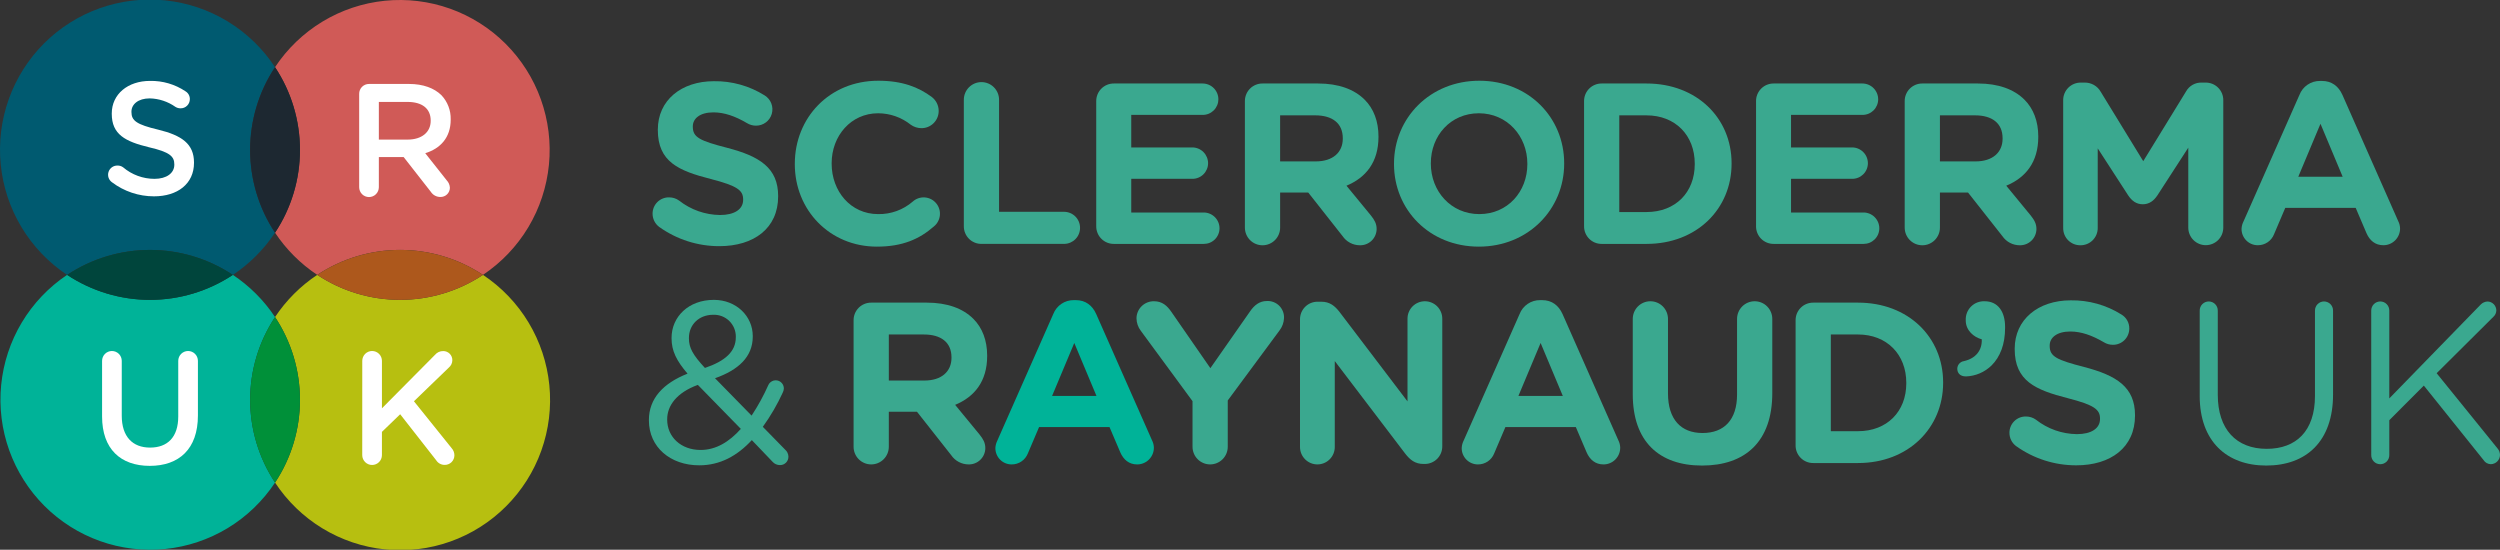
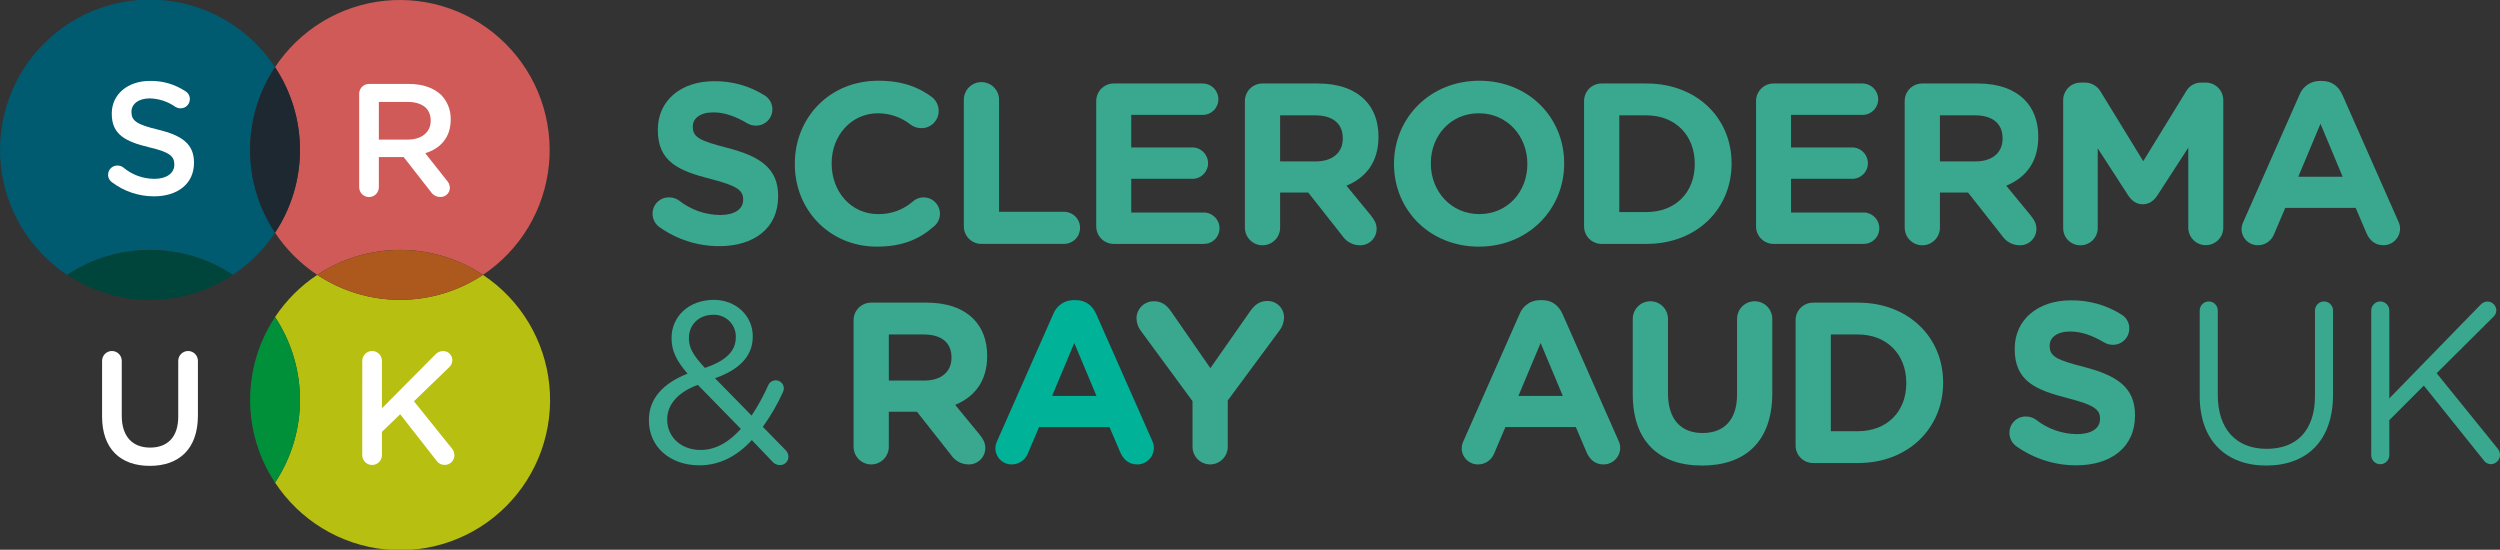
<svg xmlns="http://www.w3.org/2000/svg" width="191" height="42" viewBox="0 0 191 42" fill="none">
  <rect x="0" y="0" width="191" height="42" fill="#333333" stroke="none" />
  <g clip-path="url(#clip0_4045_6455)">
    <path fill-rule="evenodd" clip-rule="evenodd" d="M17.791 21.002C19.069 20.153 20.164 19.057 21.013 17.778C19.771 15.904 19.109 13.705 19.109 11.456C19.109 9.206 19.771 7.007 21.013 5.133C20.08 3.712 18.842 2.517 17.39 1.634C15.939 0.751 14.309 0.203 12.62 0.029C10.93 -0.145 9.224 0.06 7.623 0.628C6.022 1.197 4.568 2.115 3.365 3.316C2.163 4.518 1.242 5.972 0.67 7.574C0.097 9.176 -0.112 10.885 0.057 12.578C0.225 14.271 0.768 15.905 1.645 17.362C2.522 18.819 3.711 20.062 5.127 21.002C7.005 19.757 9.207 19.094 11.459 19.094C13.71 19.094 15.912 19.757 17.79 21.002" fill="#005A70" />
    <path fill-rule="evenodd" clip-rule="evenodd" d="M24.236 21C26.114 19.756 28.316 19.092 30.567 19.092C32.819 19.092 35.021 19.756 36.899 21C38.309 20.059 39.492 18.815 40.364 17.36C41.235 15.904 41.773 14.273 41.939 12.584C42.105 10.895 41.894 9.19 41.322 7.592C40.75 5.994 39.83 4.544 38.631 3.346C37.431 2.147 35.98 1.231 34.384 0.662C32.788 0.094 31.085 -0.113 29.4 0.058C27.714 0.229 26.087 0.773 24.637 1.65C23.187 2.528 21.949 3.717 21.013 5.132C22.255 7.006 22.918 9.205 22.918 11.454C22.918 13.704 22.255 15.903 21.013 17.777C21.862 19.056 22.958 20.152 24.236 21Z" fill="#D05A57" />
    <path fill-rule="evenodd" clip-rule="evenodd" d="M21.013 17.778C22.255 15.904 22.918 13.705 22.918 11.455C22.918 9.206 22.255 7.007 21.013 5.133C19.771 7.007 19.109 9.206 19.109 11.455C19.109 13.705 19.771 15.904 21.013 17.778Z" fill="#1D2831" />
-     <path fill-rule="evenodd" clip-rule="evenodd" d="M21.013 24.223C20.164 22.945 19.069 21.849 17.791 21C15.914 22.244 13.711 22.908 11.46 22.908C9.208 22.908 7.006 22.244 5.128 21C3.719 21.942 2.535 23.185 1.664 24.641C0.793 26.096 0.255 27.727 0.089 29.416C-0.077 31.106 0.134 32.81 0.706 34.408C1.279 36.006 2.198 37.456 3.397 38.654C4.597 39.853 6.047 40.769 7.644 41.338C9.24 41.906 10.943 42.112 12.628 41.942C14.314 41.771 15.94 41.227 17.391 40.35C18.841 39.472 20.079 38.283 21.015 36.868C19.773 34.995 19.11 32.795 19.11 30.546C19.11 28.297 19.773 26.097 21.015 24.223" fill="#00B398" />
    <path fill-rule="evenodd" clip-rule="evenodd" d="M17.791 21.002C15.913 19.757 13.711 19.094 11.459 19.094C9.208 19.094 7.006 19.757 5.128 21.002C7.006 22.246 9.208 22.91 11.459 22.91C13.711 22.91 15.913 22.246 17.791 21.002Z" fill="#00453C" />
    <path fill-rule="evenodd" clip-rule="evenodd" d="M36.899 21C35.021 22.245 32.819 22.908 30.568 22.908C28.316 22.908 26.114 22.245 24.236 21C22.958 21.849 21.862 22.945 21.013 24.223C22.255 26.097 22.918 28.297 22.918 30.546C22.918 32.795 22.255 34.995 21.013 36.868C21.947 38.29 23.184 39.485 24.636 40.368C26.088 41.251 27.717 41.799 29.407 41.973C31.096 42.147 32.803 41.942 34.404 41.374C36.004 40.805 37.459 39.887 38.661 38.685C39.864 37.484 40.785 36.03 41.357 34.428C41.929 32.826 42.139 31.117 41.97 29.424C41.801 27.731 41.259 26.097 40.382 24.64C39.505 23.183 38.315 21.939 36.899 21Z" fill="#B7BF10" />
    <path fill-rule="evenodd" clip-rule="evenodd" d="M24.236 21.002C26.114 22.246 28.316 22.91 30.567 22.91C32.819 22.91 35.021 22.246 36.899 21.002C35.021 19.757 32.819 19.094 30.567 19.094C28.316 19.094 26.114 19.757 24.236 21.002Z" fill="#AD581C" />
    <path fill-rule="evenodd" clip-rule="evenodd" d="M21.013 24.227C19.771 26.1 19.109 28.3 19.109 30.549C19.109 32.798 19.771 34.998 21.013 36.872C22.255 34.998 22.918 32.798 22.918 30.549C22.918 28.3 22.255 26.1 21.013 24.227Z" fill="#009039" />
    <path fill-rule="evenodd" clip-rule="evenodd" d="M8.551 13.922C8.429 13.835 8.339 13.712 8.292 13.57C8.246 13.428 8.246 13.274 8.292 13.133C8.339 12.991 8.429 12.867 8.55 12.78C8.671 12.693 8.817 12.647 8.966 12.648C9.123 12.642 9.278 12.689 9.405 12.782C10.075 13.351 10.924 13.663 11.802 13.664C12.731 13.664 13.318 13.223 13.318 12.586V12.562C13.318 11.949 12.975 11.618 11.386 11.251C9.565 10.811 8.539 10.272 8.539 8.693V8.668C8.539 7.198 9.762 6.181 11.461 6.181C12.426 6.162 13.372 6.44 14.174 6.977C14.277 7.039 14.362 7.127 14.42 7.233C14.478 7.338 14.507 7.458 14.504 7.578C14.504 7.671 14.485 7.762 14.449 7.848C14.413 7.933 14.361 8.01 14.295 8.075C14.229 8.14 14.151 8.191 14.065 8.226C13.979 8.26 13.888 8.277 13.795 8.276C13.657 8.277 13.521 8.239 13.404 8.166C12.827 7.759 12.142 7.533 11.437 7.517C10.556 7.517 10.042 7.97 10.042 8.533V8.558C10.042 9.219 10.433 9.513 12.084 9.905C13.893 10.345 14.822 10.995 14.822 12.415V12.44C14.822 14.044 13.563 15 11.766 15C10.606 15.001 9.477 14.623 8.551 13.922Z" fill="white" />
    <path fill-rule="evenodd" clip-rule="evenodd" d="M31.145 10.665C32.22 10.665 32.905 10.101 32.905 9.232V9.208C32.905 8.289 32.245 7.787 31.133 7.787H28.944V10.665L31.145 10.665ZM27.441 7.174C27.439 7.074 27.457 6.975 27.495 6.882C27.532 6.789 27.588 6.704 27.659 6.633C27.73 6.563 27.814 6.507 27.906 6.469C27.999 6.431 28.098 6.413 28.198 6.414H31.254C32.33 6.414 33.174 6.733 33.724 7.272C34.195 7.77 34.45 8.435 34.433 9.121V9.145C34.433 10.517 33.639 11.35 32.489 11.705L34.127 13.775C34.277 13.93 34.364 14.135 34.372 14.35C34.37 14.444 34.35 14.536 34.313 14.621C34.276 14.707 34.222 14.784 34.156 14.849C34.089 14.914 34.01 14.965 33.923 14.999C33.836 15.034 33.744 15.05 33.651 15.049C33.505 15.051 33.362 15.016 33.233 14.947C33.105 14.879 32.996 14.779 32.917 14.657L30.839 12H28.944V14.302C28.944 14.502 28.865 14.693 28.724 14.835C28.583 14.976 28.392 15.055 28.192 15.055C27.993 15.055 27.802 14.976 27.661 14.835C27.52 14.693 27.441 14.502 27.441 14.302V7.174Z" fill="white" />
    <path fill-rule="evenodd" clip-rule="evenodd" d="M7.799 31.82V27.57C7.799 27.37 7.878 27.178 8.019 27.037C8.16 26.896 8.351 26.817 8.551 26.817C8.75 26.817 8.941 26.896 9.082 27.037C9.223 27.178 9.302 27.37 9.302 27.57V31.759C9.302 33.351 10.121 34.196 11.466 34.196C12.799 34.196 13.618 33.4 13.618 31.82V27.57C13.618 27.37 13.697 27.178 13.838 27.037C13.979 26.896 14.17 26.816 14.37 26.816C14.569 26.816 14.76 26.896 14.901 27.037C15.042 27.178 15.121 27.37 15.121 27.57V31.746C15.121 34.306 13.679 35.592 11.442 35.592C9.217 35.592 7.799 34.306 7.799 31.82" fill="white" />
    <path fill-rule="evenodd" clip-rule="evenodd" d="M27.677 27.57C27.677 27.37 27.756 27.178 27.897 27.037C28.038 26.896 28.229 26.816 28.428 26.816C28.628 26.816 28.819 26.896 28.96 27.037C29.101 27.178 29.18 27.37 29.18 27.57V31.195L33.239 27.104C33.315 27.013 33.411 26.941 33.518 26.892C33.626 26.843 33.743 26.82 33.862 26.822C33.954 26.821 34.045 26.838 34.13 26.873C34.215 26.907 34.292 26.959 34.357 27.024C34.422 27.089 34.473 27.166 34.508 27.252C34.543 27.337 34.56 27.428 34.559 27.52C34.558 27.628 34.533 27.735 34.487 27.832C34.441 27.929 34.373 28.015 34.29 28.084L31.625 30.656L34.509 34.244C34.642 34.392 34.716 34.584 34.717 34.783C34.717 34.882 34.697 34.979 34.659 35.07C34.621 35.161 34.565 35.243 34.494 35.312C34.423 35.38 34.339 35.434 34.248 35.469C34.156 35.505 34.058 35.521 33.959 35.518C33.832 35.517 33.708 35.483 33.596 35.421C33.486 35.359 33.392 35.27 33.324 35.163L30.573 31.648L29.179 32.995V34.771C29.179 34.971 29.1 35.162 28.959 35.303C28.818 35.445 28.627 35.524 28.427 35.524C28.228 35.524 28.037 35.445 27.896 35.303C27.755 35.162 27.675 34.971 27.675 34.771L27.677 27.57Z" fill="white" />
    <path fill-rule="evenodd" clip-rule="evenodd" d="M50.362 17.337C50.205 17.22 50.077 17.066 49.989 16.89C49.901 16.713 49.855 16.519 49.856 16.322C49.856 16.157 49.888 15.994 49.951 15.842C50.015 15.69 50.108 15.552 50.225 15.436C50.342 15.32 50.481 15.229 50.633 15.168C50.786 15.107 50.95 15.076 51.114 15.079C51.39 15.076 51.659 15.162 51.883 15.324C52.776 16.026 53.876 16.414 55.011 16.427C56.112 16.427 56.776 15.989 56.776 15.271V15.236C56.776 14.553 56.356 14.203 54.312 13.678C51.848 13.049 50.258 12.365 50.258 9.932V9.897C50.258 7.674 52.04 6.204 54.539 6.204C55.91 6.183 57.257 6.56 58.419 7.289C58.651 7.432 58.83 7.647 58.928 7.901C59.027 8.156 59.039 8.436 58.964 8.698C58.889 8.96 58.73 9.19 58.511 9.353C58.292 9.516 58.027 9.603 57.754 9.6C57.514 9.601 57.278 9.534 57.073 9.408C56.182 8.883 55.343 8.585 54.504 8.585C53.473 8.585 52.931 9.058 52.931 9.653V9.686C52.931 10.492 53.456 10.754 55.57 11.297C58.052 11.945 59.45 12.838 59.45 14.973V15.008C59.45 17.441 57.597 18.807 54.958 18.807C53.311 18.81 51.704 18.296 50.362 17.337Z" fill="#3AA88F" />
    <path fill-rule="evenodd" clip-rule="evenodd" d="M60.724 12.54V12.505C60.724 9.022 63.345 6.168 67.102 6.168C68.937 6.168 70.177 6.658 71.191 7.412C71.355 7.538 71.487 7.699 71.578 7.884C71.669 8.069 71.716 8.273 71.716 8.479C71.716 8.653 71.681 8.825 71.614 8.985C71.547 9.146 71.449 9.291 71.325 9.413C71.202 9.535 71.055 9.632 70.894 9.697C70.734 9.762 70.561 9.794 70.388 9.792C70.099 9.789 69.819 9.697 69.584 9.53C68.873 8.964 67.993 8.655 67.085 8.654C65.022 8.654 63.538 10.37 63.538 12.471V12.506C63.538 14.607 64.988 16.357 67.085 16.357C68.059 16.377 69.005 16.034 69.74 15.395C69.864 15.284 70.01 15.2 70.167 15.146C70.324 15.093 70.491 15.072 70.656 15.084C70.822 15.096 70.984 15.141 71.132 15.216C71.28 15.292 71.411 15.396 71.519 15.524C71.626 15.651 71.707 15.798 71.756 15.957C71.806 16.116 71.823 16.283 71.807 16.449C71.791 16.614 71.742 16.775 71.663 16.922C71.585 17.068 71.477 17.198 71.348 17.302C70.247 18.265 68.954 18.843 66.996 18.843C63.397 18.843 60.723 16.059 60.723 12.541" fill="#3AA88F" />
    <path fill-rule="evenodd" clip-rule="evenodd" d="M73.637 7.621C73.637 7.264 73.778 6.921 74.031 6.668C74.283 6.415 74.625 6.273 74.982 6.273C75.339 6.273 75.681 6.415 75.934 6.668C76.186 6.921 76.328 7.264 76.328 7.621V16.182H81.308C81.63 16.186 81.937 16.317 82.164 16.546C82.39 16.776 82.516 17.085 82.516 17.408C82.516 17.73 82.39 18.04 82.164 18.269C81.937 18.498 81.63 18.629 81.308 18.633H74.982C74.805 18.635 74.629 18.601 74.465 18.533C74.302 18.466 74.153 18.367 74.028 18.241C73.902 18.116 73.803 17.967 73.736 17.802C73.669 17.638 73.635 17.462 73.637 17.285V7.621Z" fill="#3AA88F" />
    <path fill-rule="evenodd" clip-rule="evenodd" d="M83.752 17.286V7.727C83.751 7.55 83.785 7.374 83.852 7.21C83.919 7.046 84.018 6.896 84.144 6.771C84.269 6.645 84.418 6.546 84.582 6.479C84.745 6.412 84.921 6.378 85.098 6.379H91.879C92.198 6.38 92.505 6.507 92.731 6.733C92.957 6.96 93.084 7.267 93.085 7.587C93.084 7.745 93.053 7.901 92.992 8.046C92.93 8.191 92.841 8.323 92.729 8.434C92.617 8.544 92.484 8.632 92.339 8.691C92.193 8.75 92.037 8.779 91.879 8.778H86.427V11.264H91.092C91.411 11.264 91.718 11.391 91.944 11.618C92.17 11.844 92.297 12.151 92.298 12.471C92.297 12.629 92.266 12.785 92.204 12.93C92.143 13.075 92.054 13.207 91.942 13.318C91.83 13.429 91.697 13.516 91.551 13.575C91.405 13.634 91.249 13.664 91.092 13.662H86.427V16.235H91.966C92.285 16.236 92.592 16.363 92.818 16.59C93.044 16.816 93.171 17.123 93.172 17.443C93.171 17.601 93.139 17.757 93.078 17.902C93.017 18.047 92.928 18.179 92.816 18.29C92.704 18.4 92.571 18.488 92.425 18.547C92.279 18.606 92.123 18.635 91.966 18.634H85.098C84.921 18.635 84.745 18.601 84.582 18.534C84.418 18.467 84.269 18.367 84.144 18.242C84.018 18.117 83.919 17.968 83.852 17.803C83.785 17.639 83.751 17.463 83.752 17.286" fill="#3AA88F" />
    <path fill-rule="evenodd" clip-rule="evenodd" d="M100.527 12.331C101.838 12.331 102.589 11.631 102.589 10.598V10.563C102.589 9.408 101.785 8.812 100.475 8.812H97.801V12.331H100.527ZM95.11 7.727C95.109 7.55 95.142 7.374 95.21 7.21C95.277 7.045 95.376 6.896 95.501 6.771C95.626 6.645 95.775 6.546 95.939 6.479C96.103 6.411 96.279 6.378 96.456 6.379H100.702C102.257 6.379 103.463 6.817 104.267 7.623C104.949 8.305 105.316 9.268 105.316 10.423V10.459C105.316 12.384 104.354 13.575 102.869 14.188L104.738 16.463C105 16.795 105.175 17.075 105.175 17.496C105.174 17.662 105.139 17.825 105.074 17.978C105.009 18.13 104.915 18.268 104.796 18.384C104.677 18.499 104.537 18.59 104.383 18.651C104.229 18.712 104.065 18.742 103.9 18.738C103.638 18.739 103.38 18.675 103.149 18.553C102.918 18.431 102.719 18.254 102.572 18.038L99.951 14.712H97.802V17.391C97.802 17.749 97.66 18.091 97.407 18.344C97.155 18.597 96.813 18.739 96.456 18.739C96.099 18.739 95.757 18.597 95.504 18.344C95.252 18.091 95.11 17.749 95.11 17.391V7.727Z" fill="#3AA88F" />
    <path fill-rule="evenodd" clip-rule="evenodd" d="M116.69 12.54V12.505C116.69 10.405 115.152 8.654 112.985 8.654C110.819 8.654 109.316 10.37 109.316 12.47V12.506C109.316 14.607 110.853 16.357 113.02 16.357C115.187 16.357 116.69 14.641 116.69 12.541M106.502 12.541V12.505C106.502 9.022 109.245 6.168 113.02 6.168C116.795 6.168 119.503 8.987 119.503 12.47V12.505C119.503 15.989 116.76 18.843 112.985 18.843C109.211 18.843 106.502 16.024 106.502 12.54" fill="#3AA88F" />
    <path fill-rule="evenodd" clip-rule="evenodd" d="M125.793 16.2C127.995 16.2 129.479 14.712 129.479 12.541V12.506C129.479 10.336 127.994 8.813 125.793 8.813H123.713V16.2H125.793ZM121.023 7.727C121.021 7.55 121.055 7.374 121.122 7.21C121.189 7.045 121.288 6.896 121.413 6.771C121.538 6.645 121.687 6.546 121.851 6.479C122.015 6.411 122.191 6.378 122.368 6.379H125.793C129.637 6.379 132.293 9.023 132.293 12.471V12.506C132.293 15.955 129.638 18.634 125.793 18.634H122.368C122.191 18.635 122.015 18.601 121.851 18.534C121.687 18.467 121.538 18.367 121.413 18.242C121.288 18.116 121.189 17.967 121.122 17.803C121.055 17.639 121.021 17.463 121.023 17.285V7.727Z" fill="#3AA88F" />
    <path fill-rule="evenodd" clip-rule="evenodd" d="M134.162 17.286V7.727C134.16 7.55 134.194 7.374 134.261 7.21C134.328 7.046 134.427 6.897 134.553 6.771C134.678 6.646 134.827 6.546 134.99 6.479C135.154 6.412 135.33 6.378 135.507 6.379H142.287C142.607 6.38 142.913 6.507 143.139 6.734C143.365 6.96 143.493 7.267 143.493 7.587C143.493 7.745 143.461 7.901 143.4 8.046C143.339 8.191 143.25 8.323 143.138 8.434C143.025 8.544 142.893 8.632 142.747 8.691C142.601 8.75 142.445 8.779 142.287 8.778H136.835V11.264H141.501C141.821 11.264 142.127 11.391 142.353 11.618C142.58 11.844 142.707 12.151 142.707 12.471C142.707 12.629 142.675 12.785 142.614 12.93C142.553 13.076 142.464 13.207 142.352 13.318C142.239 13.429 142.107 13.516 141.961 13.575C141.815 13.634 141.658 13.664 141.501 13.662H136.835V16.235H142.374C142.694 16.236 143 16.363 143.226 16.59C143.452 16.816 143.58 17.123 143.58 17.443C143.58 17.601 143.548 17.757 143.487 17.902C143.426 18.047 143.337 18.179 143.224 18.29C143.112 18.4 142.98 18.488 142.834 18.547C142.688 18.606 142.532 18.635 142.374 18.634H135.507C135.33 18.635 135.154 18.601 134.99 18.534C134.826 18.467 134.677 18.367 134.552 18.242C134.427 18.117 134.328 17.968 134.261 17.803C134.194 17.639 134.16 17.463 134.161 17.286" fill="#3AA88F" />
    <path fill-rule="evenodd" clip-rule="evenodd" d="M150.936 12.331C152.247 12.331 152.998 11.631 152.998 10.598V10.563C152.998 9.408 152.194 8.812 150.884 8.812H148.21V12.331H150.936ZM145.519 7.727C145.517 7.55 145.551 7.374 145.618 7.21C145.685 7.046 145.784 6.896 145.91 6.771C146.035 6.645 146.184 6.546 146.348 6.479C146.511 6.412 146.687 6.378 146.864 6.379H151.111C152.666 6.379 153.871 6.817 154.676 7.623C155.357 8.305 155.724 9.268 155.724 10.423V10.459C155.724 12.384 154.763 13.575 153.277 14.188L155.147 16.463C155.409 16.796 155.584 17.076 155.584 17.496C155.583 17.662 155.549 17.826 155.483 17.978C155.418 18.131 155.324 18.269 155.205 18.384C155.086 18.5 154.946 18.591 154.792 18.652C154.638 18.712 154.474 18.742 154.308 18.739C154.047 18.739 153.789 18.675 153.558 18.553C153.327 18.431 153.129 18.255 152.981 18.039L150.359 14.712H148.21V17.391C148.21 17.749 148.068 18.091 147.816 18.344C147.564 18.597 147.221 18.739 146.864 18.739C146.507 18.739 146.165 18.597 145.913 18.344C145.66 18.091 145.519 17.749 145.519 17.391V7.727Z" fill="#3AA88F" />
    <path fill-rule="evenodd" clip-rule="evenodd" d="M157.627 7.657C157.626 7.48 157.659 7.304 157.727 7.14C157.794 6.976 157.893 6.827 158.018 6.701C158.143 6.576 158.292 6.476 158.456 6.409C158.62 6.342 158.796 6.308 158.973 6.31H159.27C159.517 6.306 159.762 6.369 159.977 6.492C160.192 6.615 160.371 6.794 160.493 7.01L163.744 12.314L167.011 6.992C167.129 6.778 167.304 6.6 167.517 6.479C167.73 6.359 167.972 6.3 168.217 6.31H168.514C168.691 6.308 168.866 6.342 169.03 6.409C169.194 6.476 169.343 6.576 169.468 6.701C169.594 6.827 169.693 6.976 169.76 7.14C169.827 7.304 169.861 7.48 169.859 7.657V17.392C169.859 17.747 169.719 18.088 169.468 18.339C169.217 18.59 168.877 18.731 168.522 18.731C168.168 18.731 167.828 18.59 167.577 18.339C167.326 18.088 167.185 17.747 167.185 17.392V11.281L164.827 14.924C164.547 15.344 164.198 15.606 163.708 15.606C163.219 15.606 162.869 15.343 162.591 14.924L160.266 11.334V17.426C160.266 17.6 160.231 17.772 160.164 17.932C160.097 18.092 159.999 18.238 159.876 18.36C159.752 18.482 159.606 18.578 159.445 18.643C159.284 18.708 159.112 18.741 158.938 18.739C158.766 18.74 158.595 18.707 158.435 18.642C158.275 18.577 158.13 18.48 158.008 18.358C157.886 18.236 157.79 18.09 157.724 17.93C157.659 17.77 157.626 17.599 157.628 17.426L157.627 7.657Z" fill="#3AA88F" />
    <path fill-rule="evenodd" clip-rule="evenodd" d="M178.979 13.502L177.285 9.457L175.589 13.502H178.979ZM171.413 16.898L175.677 7.252C175.799 6.934 176.015 6.662 176.296 6.471C176.577 6.28 176.91 6.18 177.25 6.184H177.407C178.14 6.184 178.665 6.586 178.962 7.252L183.226 16.898C183.311 17.066 183.359 17.251 183.365 17.44C183.368 17.61 183.336 17.778 183.273 17.935C183.21 18.092 183.117 18.235 182.998 18.355C182.879 18.476 182.738 18.571 182.582 18.637C182.426 18.702 182.259 18.736 182.09 18.735C181.461 18.735 181.041 18.368 180.797 17.808L179.975 15.883H174.593L173.737 17.895C173.639 18.145 173.468 18.359 173.247 18.509C173.025 18.659 172.763 18.738 172.496 18.735C172.331 18.736 172.168 18.704 172.016 18.64C171.864 18.577 171.726 18.484 171.611 18.366C171.495 18.249 171.404 18.11 171.343 17.957C171.282 17.804 171.251 17.64 171.254 17.475C171.265 17.274 171.319 17.077 171.412 16.898L171.413 16.898Z" fill="#3AA88F" />
    <path fill-rule="evenodd" clip-rule="evenodd" d="M56.217 25.782V25.747C56.221 25.52 56.18 25.294 56.094 25.083C56.008 24.873 55.88 24.682 55.718 24.523C55.556 24.364 55.363 24.24 55.151 24.158C54.94 24.077 54.713 24.04 54.487 24.049C53.386 24.049 52.634 24.819 52.634 25.817V25.852C52.634 26.57 52.931 27.112 53.856 28.11C55.412 27.585 56.215 26.849 56.215 25.781M56.6 32.766L53.315 29.405C51.69 30 50.973 30.997 50.973 32.031V32.065C50.973 33.378 52.022 34.377 53.524 34.377C54.696 34.377 55.709 33.764 56.6 32.766ZM59.031 35.287L57.44 33.624C56.321 34.832 55.011 35.55 53.421 35.55C51.219 35.55 49.576 34.167 49.576 32.118V32.084C49.576 30.456 50.66 29.283 52.529 28.547C51.691 27.567 51.307 26.814 51.307 25.851V25.816C51.307 24.206 52.6 22.91 54.54 22.91C56.252 22.91 57.511 24.154 57.511 25.676V25.711C57.511 27.269 56.41 28.267 54.627 28.897L57.422 31.752C57.911 31.012 58.337 30.234 58.698 29.424C58.757 29.293 58.858 29.187 58.986 29.123C59.113 29.058 59.259 29.04 59.398 29.071C59.538 29.102 59.662 29.179 59.751 29.291C59.84 29.403 59.888 29.542 59.886 29.685C59.88 29.795 59.85 29.903 59.799 30.001C59.378 30.918 58.869 31.791 58.279 32.609L59.974 34.342C60.053 34.409 60.118 34.492 60.163 34.586C60.208 34.679 60.233 34.781 60.236 34.885C60.237 34.971 60.222 35.056 60.19 35.135C60.158 35.214 60.11 35.286 60.05 35.347C59.99 35.407 59.918 35.455 59.839 35.487C59.759 35.519 59.675 35.535 59.589 35.533C59.484 35.533 59.38 35.512 59.284 35.469C59.188 35.427 59.101 35.365 59.03 35.287" fill="#3AA88F" />
    <path fill-rule="evenodd" clip-rule="evenodd" d="M70.631 29.073C71.942 29.073 72.694 28.373 72.694 27.34V27.305C72.694 26.15 71.891 25.555 70.58 25.555H67.906V29.073H70.631ZM65.214 24.47C65.213 24.293 65.246 24.116 65.313 23.952C65.381 23.788 65.48 23.639 65.605 23.513C65.73 23.388 65.879 23.288 66.043 23.221C66.207 23.154 66.382 23.12 66.56 23.121H70.806C72.362 23.121 73.567 23.559 74.371 24.365C75.052 25.048 75.419 26.011 75.419 27.166V27.201C75.419 29.127 74.458 30.317 72.973 30.93L74.843 33.205C75.105 33.538 75.279 33.818 75.279 34.239C75.278 34.404 75.243 34.568 75.178 34.721C75.113 34.873 75.019 35.011 74.9 35.126C74.782 35.242 74.641 35.333 74.487 35.394C74.334 35.454 74.169 35.484 74.004 35.481C73.742 35.481 73.485 35.417 73.253 35.295C73.022 35.173 72.824 34.996 72.676 34.781L70.055 31.454H67.905V34.133C67.905 34.491 67.763 34.834 67.511 35.086C67.259 35.339 66.917 35.481 66.56 35.481C66.203 35.481 65.861 35.339 65.608 35.086C65.356 34.834 65.214 34.491 65.214 34.133L65.214 24.47Z" fill="#3AA88F" />
    <path fill-rule="evenodd" clip-rule="evenodd" d="M91.109 30.649L87.159 25.275C86.947 24.998 86.831 24.66 86.828 24.312C86.83 24.138 86.867 23.966 86.936 23.807C87.005 23.648 87.106 23.503 87.231 23.383C87.356 23.262 87.504 23.168 87.665 23.105C87.827 23.042 88 23.012 88.173 23.016C88.784 23.016 89.169 23.349 89.501 23.839L92.472 28.128L95.495 23.803C95.827 23.313 96.23 22.998 96.788 22.998C96.963 22.989 97.137 23.016 97.3 23.079C97.464 23.142 97.612 23.238 97.735 23.362C97.859 23.486 97.955 23.635 98.018 23.798C98.08 23.962 98.108 24.137 98.099 24.312C98.082 24.655 97.96 24.985 97.749 25.256L93.8 30.596V34.133C93.8 34.491 93.658 34.833 93.406 35.086C93.153 35.339 92.811 35.481 92.454 35.481C92.098 35.481 91.755 35.339 91.503 35.086C91.251 34.833 91.109 34.491 91.109 34.133V30.649Z" fill="#3AA88F" />
-     <path fill-rule="evenodd" clip-rule="evenodd" d="M99.32 24.399C99.319 24.221 99.353 24.046 99.42 23.881C99.487 23.717 99.586 23.568 99.711 23.443C99.837 23.317 99.986 23.218 100.149 23.151C100.313 23.084 100.489 23.05 100.666 23.051H100.946C101.592 23.051 101.977 23.366 102.344 23.839L107.533 30.666V24.346C107.533 23.993 107.673 23.655 107.922 23.405C108.172 23.156 108.509 23.016 108.862 23.016C109.214 23.016 109.552 23.156 109.801 23.405C110.05 23.655 110.19 23.993 110.19 24.346V34.099C110.191 34.276 110.157 34.452 110.09 34.616C110.023 34.78 109.924 34.929 109.799 35.055C109.674 35.18 109.525 35.279 109.361 35.346C109.197 35.414 109.021 35.448 108.844 35.446H108.757C108.11 35.446 107.726 35.131 107.359 34.658L101.977 27.585V34.15C101.977 34.503 101.837 34.842 101.588 35.091C101.339 35.341 101.001 35.481 100.649 35.481C100.297 35.481 99.959 35.341 99.71 35.091C99.46 34.842 99.32 34.503 99.32 34.15L99.32 24.399Z" fill="#3AA88F" />
    <path fill-rule="evenodd" clip-rule="evenodd" d="M119.398 30.248L117.703 26.203L116.007 30.248H119.398ZM111.831 33.644L116.095 23.997C116.217 23.68 116.433 23.407 116.714 23.216C116.995 23.026 117.328 22.925 117.668 22.93H117.825C118.559 22.93 119.083 23.332 119.38 23.997L123.644 33.644C123.729 33.812 123.777 33.998 123.784 34.186C123.786 34.356 123.755 34.524 123.692 34.681C123.629 34.838 123.535 34.981 123.417 35.102C123.298 35.222 123.157 35.318 123.001 35.383C122.845 35.448 122.677 35.482 122.508 35.482C121.878 35.482 121.459 35.114 121.215 34.554L120.394 32.629H115.012L114.155 34.641C114.058 34.891 113.887 35.105 113.665 35.255C113.443 35.405 113.182 35.484 112.914 35.482C112.749 35.482 112.587 35.45 112.435 35.386C112.283 35.323 112.145 35.23 112.03 35.112C111.915 34.995 111.824 34.856 111.762 34.703C111.701 34.55 111.671 34.386 111.674 34.221C111.685 34.02 111.739 33.823 111.831 33.644L111.831 33.644Z" fill="#3AA88F" />
    <path fill-rule="evenodd" clip-rule="evenodd" d="M124.743 30.123V24.364C124.743 24.006 124.885 23.663 125.137 23.411C125.39 23.158 125.732 23.016 126.089 23.016C126.446 23.016 126.788 23.158 127.04 23.411C127.292 23.663 127.434 24.006 127.434 24.364V30.053C127.434 32.049 128.43 33.082 130.073 33.082C131.715 33.082 132.711 32.084 132.711 30.141V24.364C132.711 24.006 132.853 23.663 133.106 23.41C133.358 23.158 133.7 23.016 134.057 23.016C134.414 23.016 134.757 23.158 135.009 23.41C135.261 23.663 135.403 24.006 135.403 24.364V30.036C135.403 33.748 133.323 35.568 130.038 35.568C126.754 35.568 124.743 33.73 124.743 30.123Z" fill="#3AA88F" />
    <path fill-rule="evenodd" clip-rule="evenodd" d="M141.955 32.943C144.157 32.943 145.641 31.454 145.641 29.284V29.248C145.641 27.078 144.156 25.555 141.955 25.555H139.875V32.943L141.955 32.943ZM137.184 24.469C137.182 24.292 137.216 24.116 137.283 23.952C137.351 23.787 137.45 23.638 137.575 23.513C137.7 23.387 137.849 23.288 138.013 23.221C138.177 23.154 138.352 23.12 138.53 23.121H141.955C145.799 23.121 148.455 25.765 148.455 29.213V29.248C148.455 32.697 145.8 35.376 141.955 35.376H138.53C138.352 35.377 138.177 35.343 138.013 35.276C137.849 35.209 137.7 35.11 137.575 34.984C137.45 34.859 137.35 34.709 137.283 34.545C137.216 34.381 137.182 34.205 137.184 34.028V24.469Z" fill="#3AA88F" />
-     <path fill-rule="evenodd" clip-rule="evenodd" d="M150.061 27.586C150.953 27.375 151.441 26.763 151.407 25.923C150.796 25.765 150.183 25.24 150.183 24.488V24.453C150.175 24.261 150.208 24.069 150.279 23.89C150.349 23.712 150.456 23.55 150.592 23.415C150.729 23.28 150.892 23.174 151.071 23.106C151.25 23.038 151.442 23.008 151.634 23.017C152.613 23.017 153.189 23.77 153.189 24.978V25.048C153.189 26.326 152.804 27.271 152.157 27.919C151.632 28.434 150.934 28.733 150.2 28.759C149.729 28.759 149.536 28.48 149.536 28.164C149.54 28.021 149.595 27.884 149.691 27.778C149.788 27.672 149.918 27.604 150.06 27.587" fill="#3AA88F" />
    <path fill-rule="evenodd" clip-rule="evenodd" d="M154.027 34.08C153.87 33.962 153.741 33.809 153.653 33.632C153.565 33.456 153.52 33.261 153.521 33.064C153.52 32.899 153.552 32.736 153.616 32.584C153.679 32.432 153.772 32.294 153.889 32.178C154.006 32.062 154.145 31.971 154.298 31.909C154.451 31.848 154.614 31.818 154.779 31.82C155.054 31.818 155.324 31.904 155.547 32.065C156.441 32.768 157.54 33.155 158.676 33.168C159.777 33.168 160.441 32.731 160.441 32.013V31.979C160.441 31.296 160.022 30.946 157.977 30.421C155.513 29.791 153.923 29.108 153.923 26.674V26.639C153.923 24.416 155.706 22.946 158.204 22.946C159.575 22.925 160.922 23.302 162.083 24.032C162.267 24.142 162.418 24.299 162.523 24.486C162.627 24.674 162.68 24.885 162.678 25.1C162.678 25.264 162.646 25.427 162.582 25.58C162.519 25.732 162.426 25.87 162.309 25.985C162.192 26.101 162.053 26.192 161.9 26.253C161.747 26.315 161.584 26.345 161.42 26.342C161.179 26.343 160.943 26.276 160.738 26.15C159.846 25.625 159.008 25.327 158.169 25.327C157.138 25.327 156.596 25.8 156.596 26.395V26.43C156.596 27.235 157.121 27.497 159.235 28.04C161.716 28.688 163.115 29.581 163.115 31.717V31.752C163.115 34.185 161.262 35.551 158.623 35.551C156.976 35.553 155.369 35.039 154.028 34.08" fill="#3AA88F" />
    <path fill-rule="evenodd" clip-rule="evenodd" d="M168.058 30.247V23.734C168.056 23.642 168.073 23.551 168.107 23.466C168.141 23.381 168.192 23.303 168.256 23.238C168.32 23.172 168.397 23.12 168.481 23.085C168.566 23.049 168.656 23.031 168.748 23.031C168.84 23.031 168.93 23.049 169.015 23.085C169.099 23.12 169.176 23.172 169.24 23.238C169.304 23.303 169.355 23.381 169.389 23.466C169.423 23.551 169.44 23.642 169.438 23.734V30.159C169.438 32.803 170.854 34.291 173.178 34.291C175.432 34.291 176.864 32.925 176.864 30.247V23.734C176.863 23.642 176.88 23.551 176.914 23.466C176.948 23.381 176.998 23.303 177.063 23.238C177.127 23.172 177.203 23.12 177.288 23.085C177.372 23.049 177.463 23.031 177.555 23.031C177.646 23.031 177.737 23.049 177.821 23.085C177.906 23.12 177.983 23.172 178.047 23.238C178.111 23.303 178.162 23.381 178.196 23.466C178.23 23.551 178.246 23.642 178.245 23.734V30.142C178.245 33.713 176.201 35.568 173.142 35.568C170.119 35.568 168.057 33.712 168.057 30.247" fill="#3AA88F" />
    <path fill-rule="evenodd" clip-rule="evenodd" d="M181.162 23.734C181.161 23.642 181.178 23.551 181.212 23.466C181.246 23.381 181.296 23.303 181.36 23.238C181.425 23.172 181.501 23.12 181.586 23.085C181.67 23.049 181.761 23.031 181.852 23.031C181.944 23.031 182.035 23.049 182.119 23.085C182.204 23.12 182.28 23.172 182.344 23.238C182.409 23.303 182.459 23.381 182.493 23.466C182.527 23.551 182.544 23.642 182.542 23.734V30.439L189.515 23.279C189.656 23.129 189.851 23.041 190.056 23.034C190.233 23.041 190.401 23.116 190.525 23.243C190.648 23.37 190.718 23.54 190.72 23.717C190.718 23.81 190.696 23.902 190.657 23.986C190.618 24.07 190.562 24.146 190.493 24.207L186.16 28.513L190.808 34.256C190.932 34.396 191 34.577 190.999 34.764C190.996 34.948 190.921 35.124 190.791 35.255C190.661 35.385 190.485 35.46 190.301 35.464C190.189 35.463 190.078 35.433 189.981 35.378C189.883 35.323 189.8 35.244 189.742 35.148L185.181 29.459L182.543 32.102V34.764C182.544 34.855 182.527 34.946 182.493 35.032C182.459 35.117 182.409 35.194 182.345 35.26C182.28 35.325 182.204 35.377 182.119 35.413C182.035 35.448 181.944 35.466 181.853 35.466C181.761 35.466 181.67 35.448 181.586 35.413C181.501 35.377 181.425 35.325 181.361 35.26C181.296 35.194 181.246 35.117 181.212 35.032C181.178 34.946 181.161 34.855 181.163 34.764L181.162 23.734Z" fill="#3AA88F" />
    <path fill-rule="evenodd" clip-rule="evenodd" d="M83.77 30.248L82.075 26.203L80.38 30.248H83.77ZM76.204 33.644L80.468 23.997C80.59 23.68 80.806 23.407 81.087 23.216C81.368 23.025 81.701 22.925 82.04 22.93H82.197C82.931 22.93 83.456 23.332 83.752 23.997L88.016 33.644C88.102 33.812 88.15 33.998 88.156 34.186C88.159 34.356 88.127 34.524 88.064 34.681C88.001 34.838 87.908 34.981 87.789 35.101C87.671 35.222 87.529 35.318 87.373 35.383C87.217 35.448 87.05 35.482 86.881 35.482C86.251 35.482 85.832 35.114 85.588 34.554L84.767 32.629H79.385L78.529 34.641C78.431 34.891 78.26 35.105 78.038 35.255C77.817 35.405 77.555 35.484 77.287 35.482C77.123 35.482 76.96 35.45 76.808 35.386C76.656 35.323 76.519 35.23 76.403 35.112C76.288 34.995 76.197 34.856 76.136 34.703C76.075 34.55 76.044 34.386 76.047 34.221C76.058 34.02 76.112 33.823 76.205 33.644L76.204 33.644Z" fill="#00B398" />
  </g>
  <defs>
    <clipPath id="clip0_4045_6455">
      <rect width="191" height="42" fill="white" />
    </clipPath>
  </defs>
</svg>